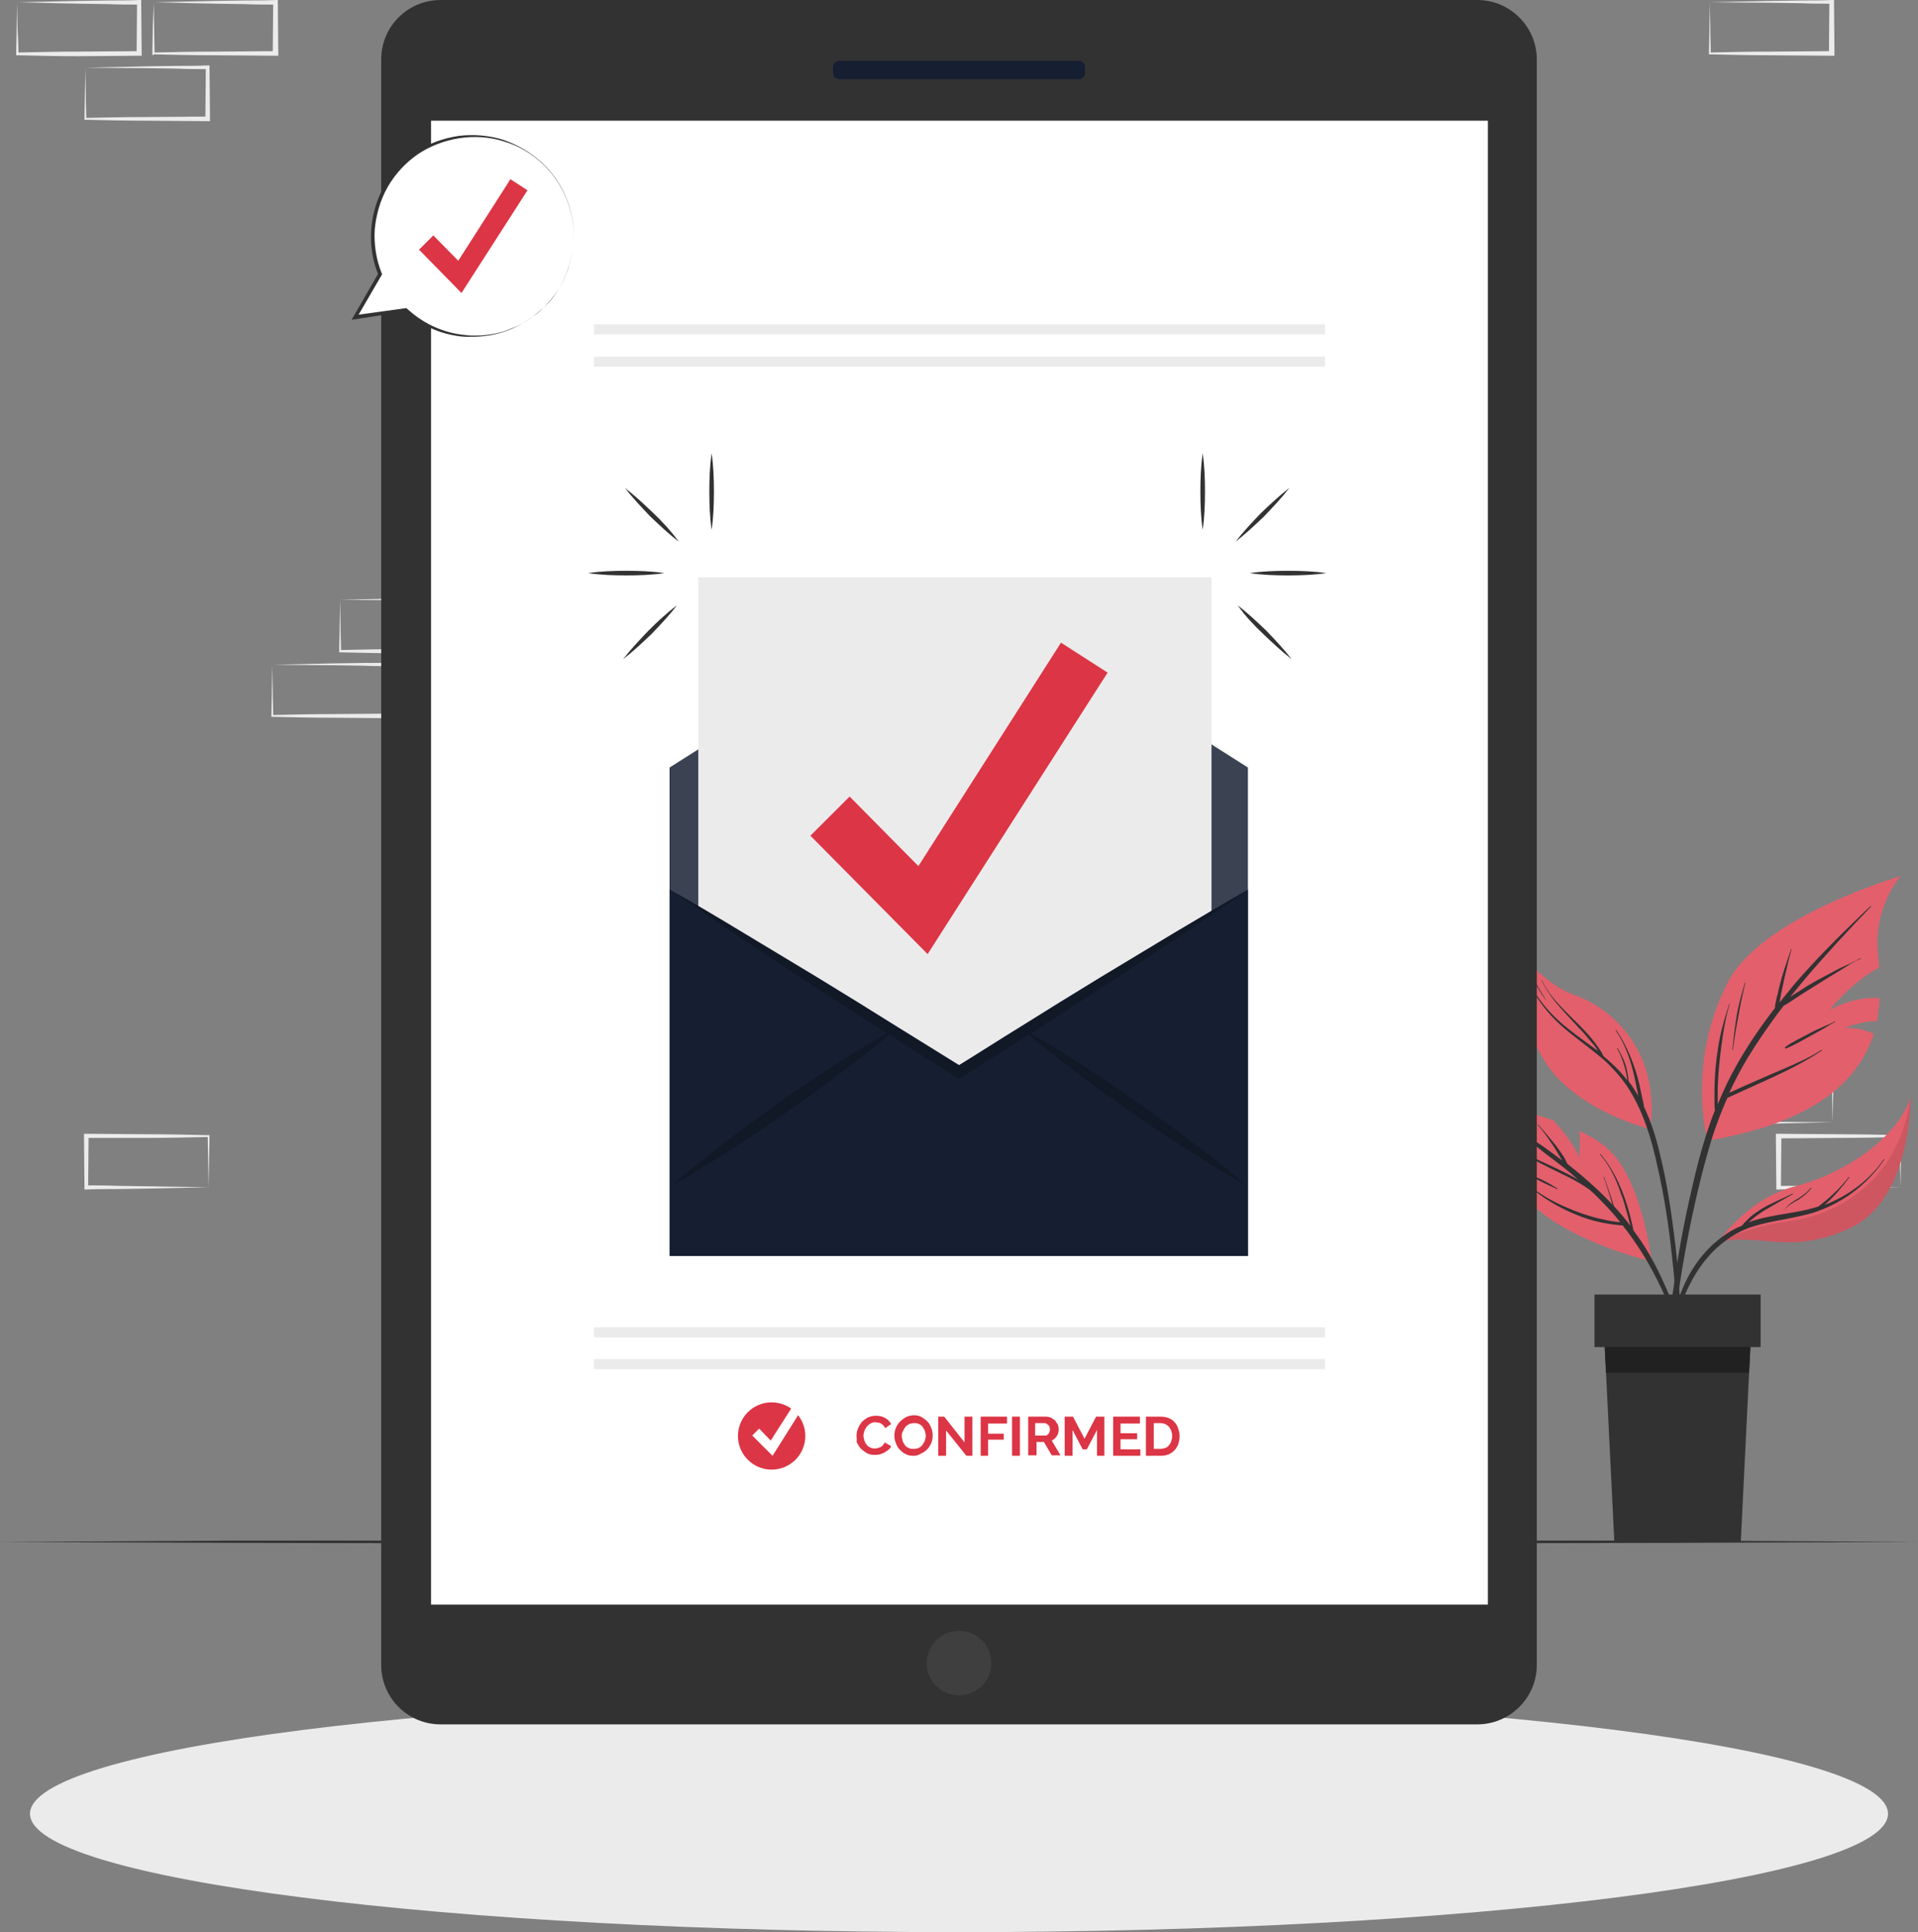
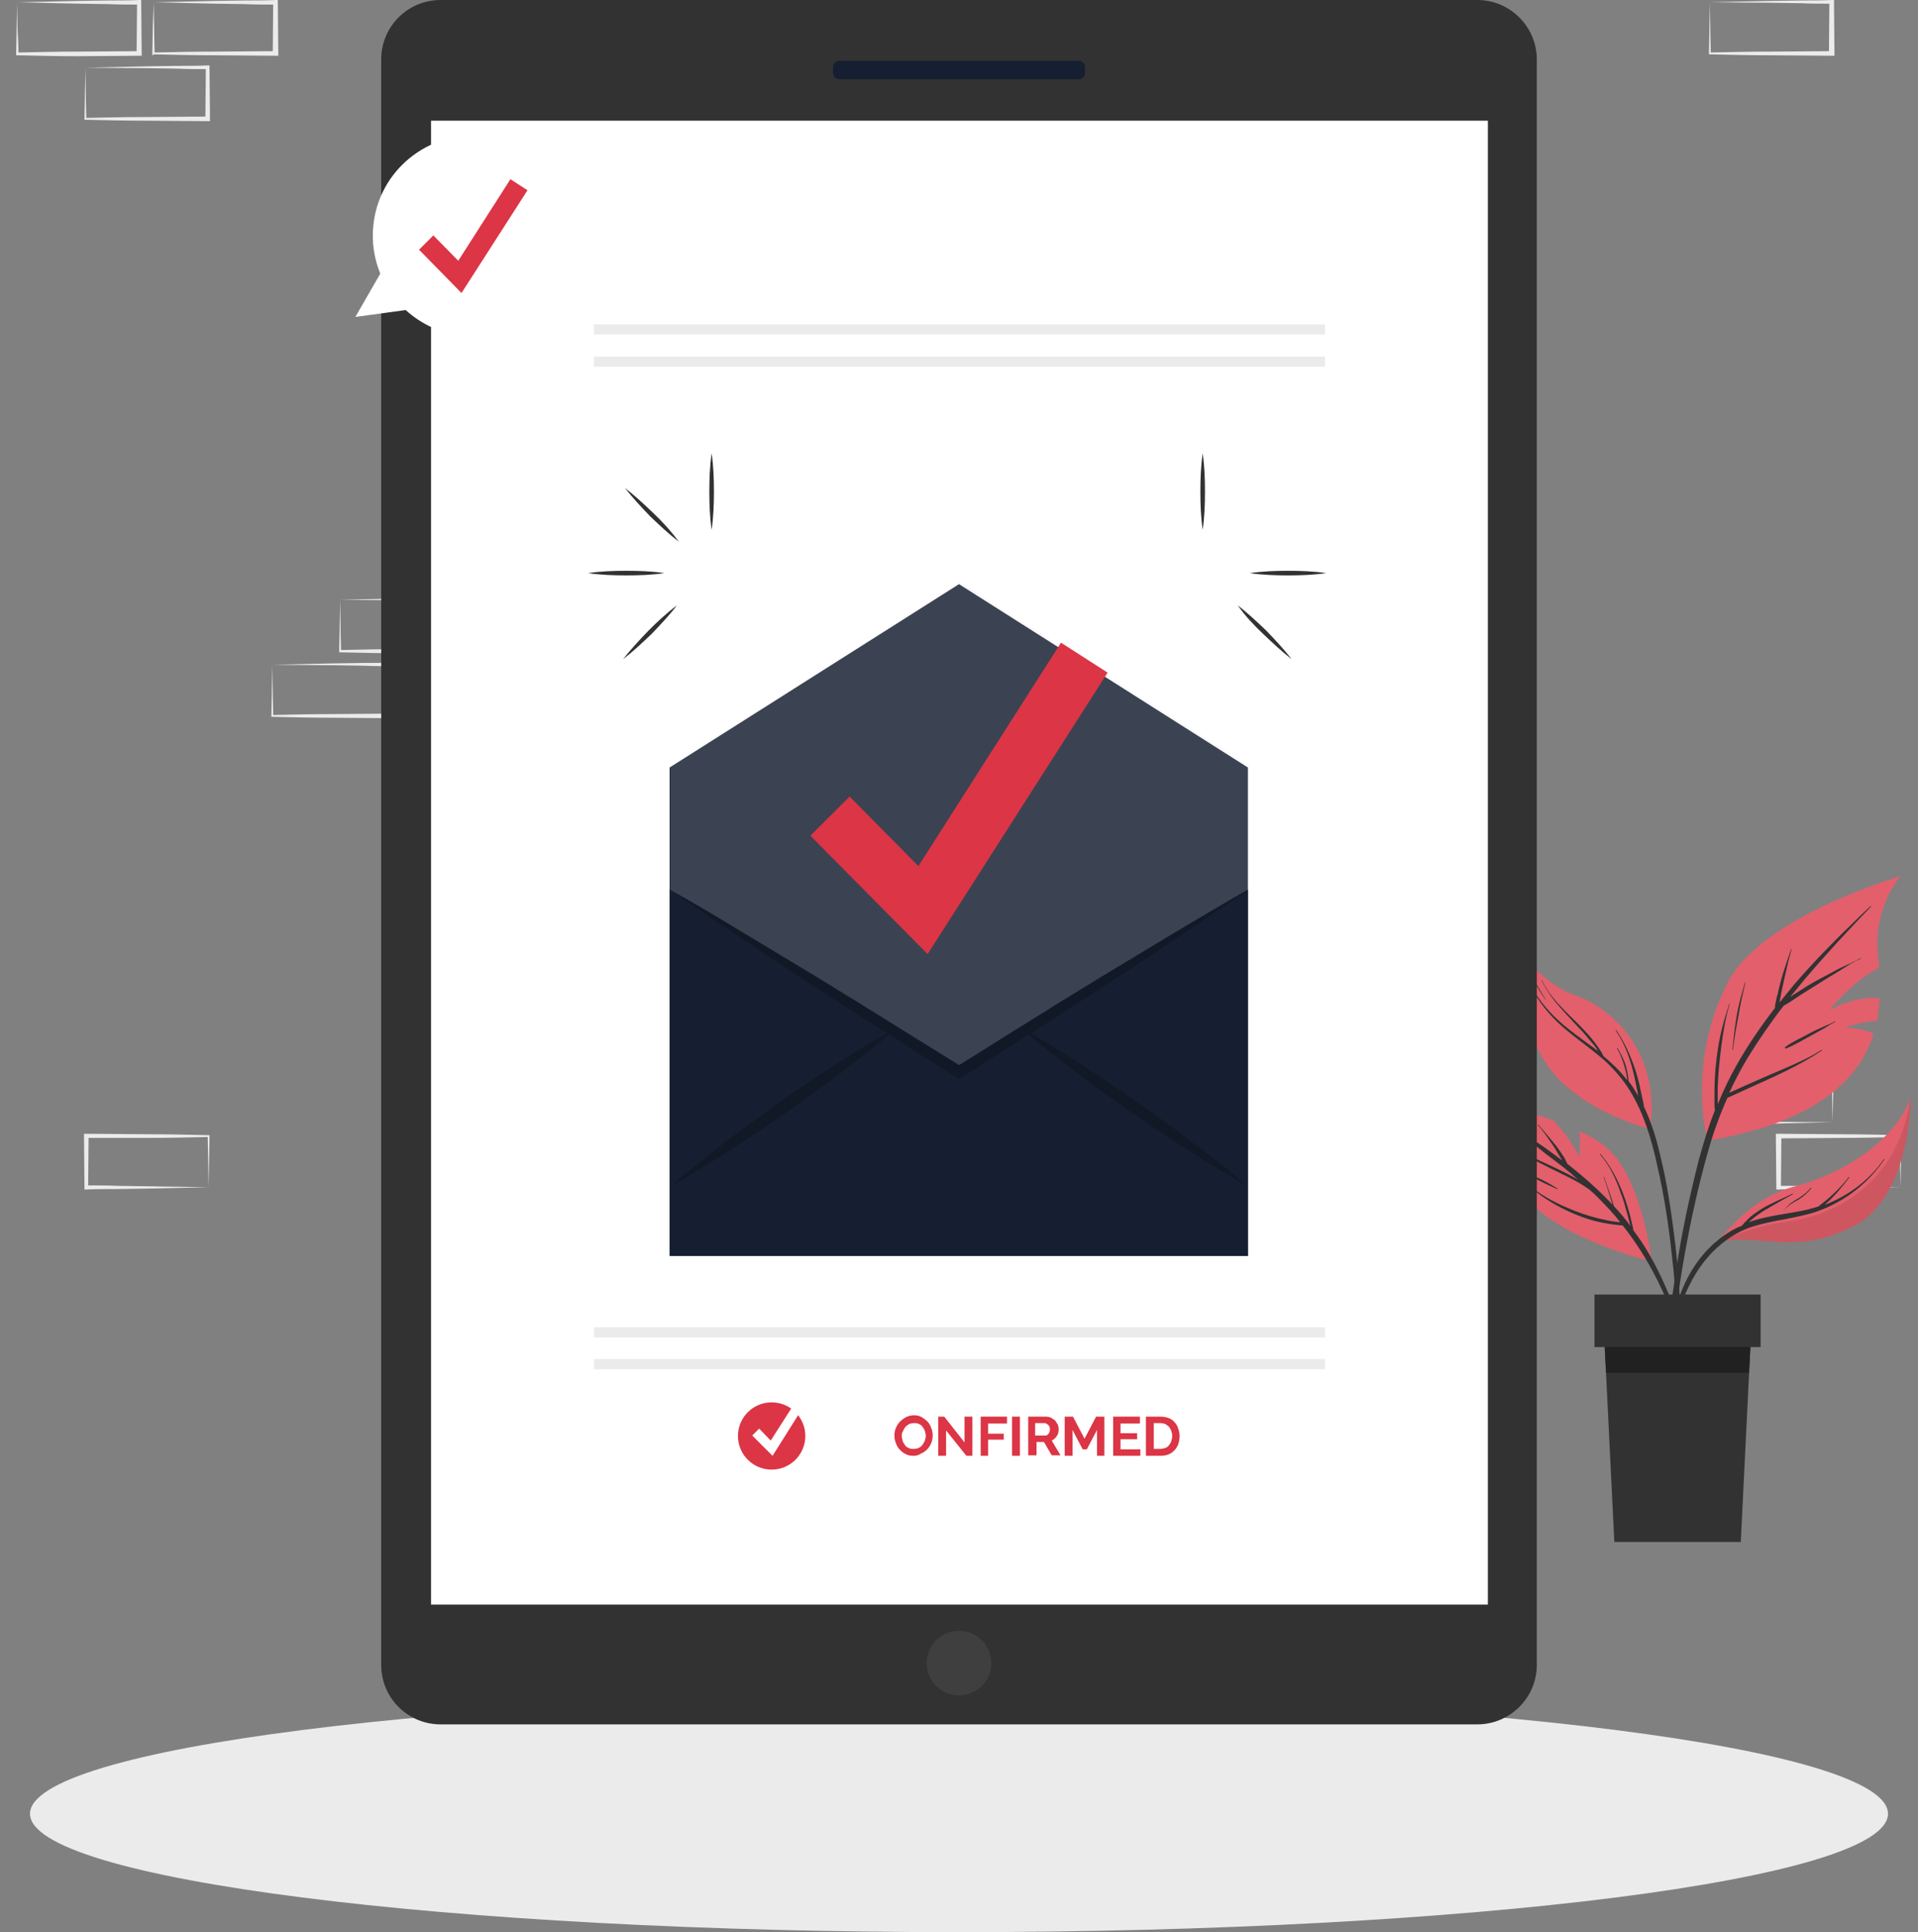
<svg xmlns="http://www.w3.org/2000/svg" width="412" height="415" viewBox="0 0 412 415" fill="none">
  <rect x="0" y="0" width="412" height="415" fill="#808080" stroke="none" />
  <g clip-path="url(#clip0_29_246)">
    <path d="M18.34 14.546L31.326 14.249L37.968 14.15C40.149 14.15 42.429 14.15 44.61 14.051H45.007V14.447L45.106 25.529V26.024H44.61L31.524 25.925C27.163 25.925 22.801 25.826 18.439 25.727H18.142V25.43C18.142 23.55 18.241 21.67 18.241 19.79L18.34 14.546ZM18.34 14.546L18.439 20.186C18.439 22.066 18.538 23.847 18.538 25.628L18.241 25.331C22.602 25.233 26.964 25.134 31.326 25.134L44.61 25.035L44.114 25.529L44.214 14.447L44.61 14.843C42.429 14.843 40.248 14.843 38.166 14.744L31.624 14.645L18.34 14.546Z" fill="#EBEBEB" />
    <path d="M33.012 0.495L45.998 0.198L52.64 0.099C54.821 0.099 57.101 0.099 59.282 0H59.679V0.396L59.778 11.478V11.973H59.282L46.196 11.874C41.834 11.874 37.473 11.775 33.111 11.676L32.714 11.874V11.577C32.714 9.697 32.813 7.817 32.813 5.937L33.012 0.495ZM33.012 0.495L33.111 6.135C33.111 8.015 33.21 9.796 33.21 11.577L32.913 11.28C37.274 11.181 41.636 11.082 45.998 11.082L59.084 10.983L58.588 11.478L58.687 0.396L59.282 0.99C57.101 0.99 54.92 0.99 52.838 0.891L46.296 0.792L33.012 0.495Z" fill="#EBEBEB" />
    <path d="M58.489 142.786L71.475 142.489L78.117 142.39C80.298 142.39 82.578 142.39 84.759 142.291H85.156V142.687L85.255 153.77V154.264H84.759L71.674 154.165C67.312 154.165 62.95 154.066 58.588 153.967H58.291V153.671C58.291 151.791 58.39 149.91 58.39 148.03L58.489 142.786ZM58.489 142.786L58.588 148.426C58.588 150.306 58.687 152.087 58.687 153.869L58.39 153.572C62.752 153.473 67.114 153.374 71.475 153.374L84.561 153.275L84.065 153.77L84.165 142.687L84.561 143.083C82.38 143.083 80.199 143.083 78.117 142.984L71.575 142.885L58.489 142.786Z" fill="#EBEBEB" />
    <path d="M73.062 128.834L86.048 128.537L92.69 128.438C94.871 128.438 97.151 128.438 99.332 128.339H99.729V128.735L99.828 139.818V140.312H99.332H86.246C81.885 140.312 77.523 140.213 73.161 140.115H72.863V139.818C72.863 137.938 72.963 136.058 72.963 134.177L73.062 128.834ZM73.062 128.834L73.161 134.474C73.161 136.354 73.26 138.135 73.26 139.917L72.963 139.62C77.324 139.521 81.686 139.422 86.048 139.422L99.134 139.323L98.638 139.818L98.737 128.735L99.134 129.131C96.953 129.131 94.772 129.131 92.69 129.032L86.147 128.933L73.062 128.834Z" fill="#EBEBEB" />
    <path d="M3.668 0.495L16.654 0.198L23.297 0.099C25.477 0.099 27.758 0.099 29.938 0H30.335V0.396L30.434 11.478V11.973H29.938L16.853 12.072C12.491 12.072 8.129 11.973 3.767 11.874H3.47V11.577C3.47 9.697 3.569 7.817 3.569 5.937L3.668 0.495ZM3.668 0.495L3.767 6.135C3.866 8.015 3.965 9.796 3.965 11.577L3.668 11.28C8.03 11.181 12.392 11.082 16.754 11.082L29.839 10.983L29.344 11.478L29.443 0.396L29.938 0.99C27.758 0.99 25.577 0.99 23.495 0.891L16.952 0.792L3.668 0.495Z" fill="#EBEBEB" />
    <path d="M393.66 241.044L380.674 241.341L374.032 241.44C371.851 241.44 369.571 241.44 367.39 241.539H366.993V241.143L366.894 230.061V229.566H367.39L380.475 229.665C384.837 229.665 389.199 229.764 393.561 229.863H393.858V230.16C393.858 232.04 393.759 233.92 393.759 235.8L393.66 241.044ZM393.66 241.044L393.561 235.404C393.561 233.524 393.462 231.743 393.462 229.962L393.759 230.259C389.397 230.358 385.036 230.457 380.674 230.457L367.588 230.556L368.084 230.061L367.985 241.143L367.588 240.748C369.769 240.748 371.95 240.748 374.032 240.847L380.574 240.946L393.66 241.044Z" fill="#EBEBEB" />
    <path d="M408.233 254.996L395.246 255.293L388.604 255.392C386.423 255.392 384.143 255.392 381.962 255.491H381.566V255.095L381.467 244.013V243.518H381.962L395.048 243.617C399.41 243.617 403.772 243.716 408.134 243.815H408.431V244.112C408.431 245.992 408.332 247.872 408.332 249.752L408.233 254.996ZM408.233 254.996L408.134 249.356C408.134 247.476 408.035 245.695 408.035 243.914L408.332 244.211C403.97 244.31 399.608 244.409 395.246 244.409L382.161 244.508L382.656 244.013L382.557 255.095L382.161 254.7C384.342 254.7 386.523 254.7 388.604 254.798L395.147 254.897L408.233 254.996Z" fill="#EBEBEB" />
    <path d="M44.809 254.996L31.822 255.293L25.18 255.392C22.999 255.392 20.719 255.392 18.538 255.491H18.142V255.095L18.042 244.013V243.518H18.538L31.624 243.617C35.986 243.617 40.347 243.716 44.709 243.815H45.007V244.112C45.007 245.992 44.908 247.872 44.908 249.752L44.809 254.996ZM44.809 254.996L44.709 249.356C44.709 247.476 44.61 245.695 44.61 243.914L44.908 244.211C40.546 244.31 36.184 244.409 31.822 244.409H18.538L19.034 243.914L18.935 254.996L18.538 254.601C20.719 254.601 22.9 254.601 24.982 254.7L31.525 254.798L44.809 254.996Z" fill="#EBEBEB" />
    <path d="M367.291 0.495L380.277 0.198L386.919 0.099C389.1 0.099 391.38 0.099 393.561 0H393.958V0.396L394.057 11.478V11.973H393.561L380.475 11.874C376.113 11.874 371.752 11.775 367.39 11.676H367.092V11.379C367.092 9.499 367.191 7.619 367.191 5.739L367.291 0.495ZM367.291 0.495L367.39 6.135C367.39 8.015 367.489 9.796 367.489 11.577L367.191 11.28C371.553 11.181 375.915 11.082 380.277 11.082L393.363 10.983L392.867 11.478L392.966 0.396L393.363 0.792C391.182 0.792 389.001 0.792 386.919 0.693L380.376 0.594L367.291 0.495Z" fill="#EBEBEB" />
    <path d="M206 415C316.212 415 405.556 403.614 405.556 389.57C405.556 375.525 316.212 364.139 206 364.139C95.788 364.139 6.444 375.525 6.444 389.57C6.444 403.614 95.788 415 206 415Z" fill="#EBEBEB" />
    <path d="M354.8 270.928C354.8 270.928 338.344 267.167 329.322 258.955C320.301 250.643 315.245 235.8 315.245 235.8C315.245 235.8 324.96 237.581 333.684 240.649C335.171 242.232 337.947 245.497 339.236 248.565C339.236 248.565 339.533 245.299 339.236 242.925C341.615 244.013 343.598 245.2 345.085 246.487C352.718 252.919 354.8 270.928 354.8 270.928Z" fill="#E35F6C" />
    <path d="M325.555 243.024C323.275 241.44 320.995 239.956 318.814 238.373C318.715 238.274 318.814 238.076 318.913 238.175C323.176 240.748 327.34 243.419 331.404 246.19C332.792 247.179 334.18 248.169 335.568 249.257C335.469 249.06 335.37 248.961 335.27 248.763C334.775 247.971 334.279 247.08 333.783 246.289C332.693 244.706 331.603 243.024 330.314 241.638C330.314 241.539 330.314 241.539 330.413 241.539C331.702 243.024 332.99 244.508 334.18 245.992C334.775 246.784 335.27 247.476 335.766 248.268C336.064 248.664 336.262 249.06 336.46 249.554C336.559 249.653 336.658 249.851 336.658 249.95C338.74 251.632 340.822 253.314 342.805 255.194C343.994 256.283 345.184 257.47 346.373 258.757C345.779 256.778 345.184 254.799 344.49 252.82C344.49 252.721 344.589 252.721 344.589 252.82C345.283 254.898 346.076 256.976 346.671 259.054C347.96 260.439 349.149 261.824 350.24 263.308C350.24 263.209 350.24 263.111 350.141 263.012C349.942 262.22 349.744 261.428 349.546 260.736C349.149 259.251 348.753 257.767 348.158 256.283C347.167 253.314 345.779 250.346 343.697 247.971C343.697 247.872 343.697 247.872 343.796 247.872C346.968 251.632 348.852 256.184 350.141 261.033C350.339 261.725 350.438 262.418 350.636 263.111C350.735 263.506 350.834 263.902 350.834 264.199C351.33 264.892 351.826 265.584 352.321 266.277C355.196 270.532 357.377 275.183 359.261 279.932C361.343 285.276 363.028 290.817 364.515 296.358C364.515 296.457 364.416 296.457 364.317 296.358C361.144 286.76 357.774 276.964 352.321 268.454C351.132 266.673 349.942 264.892 348.554 263.209C345.878 263.012 343.102 262.517 340.525 261.626C337.65 260.637 334.973 259.35 332.495 257.767C331.008 256.877 329.719 255.788 328.43 254.7C328.331 254.601 328.43 254.601 328.529 254.601C330.71 256.481 333.387 257.965 336.064 259.153C338.74 260.34 341.516 261.329 344.391 261.923C345.58 262.22 346.869 262.418 348.059 262.517C346.572 260.637 344.886 258.856 343.201 257.173C342.606 256.58 342.111 256.085 341.516 255.59C339.632 254.205 337.551 253.117 335.469 252.127C332.792 250.841 330.115 249.455 327.439 248.07C325.952 247.278 324.465 246.487 322.879 245.794C322.78 245.794 322.879 245.695 322.978 245.695C325.654 246.982 328.43 248.169 331.107 249.455C333.684 250.643 336.262 251.83 338.74 253.215C338.839 253.314 338.938 253.314 339.038 253.413C336.857 251.434 334.477 249.653 332.098 247.872C330.016 246.19 327.835 244.508 325.555 243.024Z" fill="#323232" />
    <path d="M326.547 251.434C327.836 252.028 329.223 252.523 330.611 253.116C331.999 253.71 333.288 254.502 334.577 255.293C334.676 255.293 334.577 255.392 334.477 255.392C333.189 254.799 331.801 254.205 330.512 253.512C329.223 252.82 327.836 252.127 326.547 251.533C326.448 251.533 326.448 251.434 326.547 251.434Z" fill="#323232" />
    <path d="M408.233 188.205C408.233 188.205 403.574 193.449 403.276 201.86C403.177 203.344 403.474 205.422 403.673 207.797C397.526 211.062 392.966 216.999 392.966 216.999C396.436 214.921 401.194 214.031 403.772 214.427C403.673 216.01 403.474 217.692 403.177 219.374C402.087 219.275 399.806 219.473 396.238 220.759C396.238 220.759 399.806 220.66 402.483 222.046C399.509 231.347 390.884 240.945 366.795 245.002C366.795 245.002 362.136 228.675 371.058 211.161C378.294 196.813 408.233 188.205 408.233 188.205Z" fill="#E35F6C" />
    <path d="M358.468 284.583C358.864 280.625 359.459 276.667 360.054 272.709C361.243 264.793 362.929 256.976 364.911 249.158C365.903 245.497 366.993 241.935 368.381 238.472C368.282 237.878 368.282 237.185 368.282 236.592C368.282 235.8 368.282 235.008 368.282 234.316C368.282 232.733 368.381 231.248 368.48 229.665C368.778 226.598 369.174 223.629 369.967 220.661C370.364 218.978 370.958 217.296 371.454 215.614C371.454 215.515 371.553 215.614 371.553 215.614C370.661 218.583 370.165 221.551 369.769 224.619C369.372 227.587 369.075 230.655 368.976 233.623C368.976 234.415 368.976 235.305 368.976 236.097C368.976 236.493 368.976 236.79 368.976 237.185C370.165 234.316 371.454 231.545 373.04 228.775C375.419 224.52 378.294 220.364 381.268 216.505C381.268 216.01 381.367 215.614 381.467 215.119C381.566 214.625 381.665 214.031 381.863 213.536C382.061 212.448 382.359 211.359 382.656 210.271C383.251 208.094 384.044 206.016 384.738 203.839C384.738 203.74 384.837 203.839 384.837 203.839C384.242 206.016 383.747 208.193 383.251 210.37C383.053 211.458 382.755 212.547 382.557 213.635C382.458 214.13 382.359 214.723 382.26 215.218V215.317C383.251 214.13 384.242 212.843 385.234 211.656C389.794 206.313 394.85 201.266 399.906 196.418C400.5 195.824 401.194 195.23 401.789 194.636C401.888 194.537 401.888 194.636 401.888 194.735C397.031 199.782 392.272 204.927 387.712 210.271C386.622 211.557 385.63 212.843 384.54 214.13C385.135 213.734 385.63 213.437 386.225 213.041C387.613 212.151 389.001 211.26 390.488 210.469C391.975 209.677 393.462 208.885 394.949 208.094C396.535 207.302 398.121 206.708 399.608 205.818C399.707 205.818 399.707 205.917 399.707 205.917C398.22 206.511 396.733 207.5 395.345 208.391C393.858 209.281 392.371 210.172 390.983 211.062C389.596 211.953 388.109 212.843 386.721 213.734C385.531 214.526 384.441 215.317 383.152 216.01C380.376 219.572 377.799 223.332 375.419 227.191C373.932 229.665 372.644 232.139 371.454 234.712C371.752 234.613 372.049 234.415 372.346 234.316C373.04 234.019 373.833 233.623 374.527 233.326C375.915 232.733 377.402 232.04 378.79 231.446C381.467 230.259 384.242 229.17 386.919 227.884C388.406 227.191 389.893 226.4 391.281 225.509C391.38 225.509 391.38 225.608 391.38 225.608C386.423 228.972 380.872 231.347 375.419 233.821L373.04 234.909C372.346 235.206 371.752 235.503 371.058 235.8C369.471 239.362 368.084 243.122 366.993 246.981C364.812 254.601 363.127 262.418 361.739 270.235C360.351 278.052 359.459 285.968 358.666 293.884C358.567 294.874 358.468 295.863 358.368 296.853C358.368 297.249 357.774 297.249 357.774 296.853C357.575 292.697 358.071 288.64 358.468 284.583Z" fill="#323232" />
    <path d="M373.04 218.286C373.437 215.812 374.131 213.437 374.825 211.062C374.825 210.963 374.924 211.062 374.924 211.062C374.329 213.437 373.833 215.812 373.437 218.187C372.941 220.661 372.544 223.035 372.247 225.509H372.148C372.346 223.134 372.644 220.661 373.04 218.286Z" fill="#323232" />
    <path d="M383.449 224.916C385.035 223.728 386.919 222.937 388.703 221.947C389.596 221.452 390.488 221.056 391.38 220.661C392.272 220.265 393.264 219.869 394.156 219.374C394.255 219.374 394.255 219.473 394.255 219.473C393.363 219.869 392.57 220.463 391.677 220.957C390.785 221.452 389.893 221.947 389.001 222.442C387.216 223.431 385.531 224.421 383.648 225.212C383.449 225.212 383.35 225.014 383.449 224.916Z" fill="#323232" />
    <path opacity="0.1" d="M354.502 242.528C354.502 242.528 339.236 238.867 332.296 228.675C325.654 218.978 323.473 202.354 323.275 200.87C323.573 202.255 326.646 216.702 337.055 223.431C344.985 228.675 352.718 232.93 354.502 242.528Z" fill="#323232" />
    <path d="M340.524 216.208C343.201 218.78 345.184 221.848 346.175 225.41C344.886 222.145 343.003 218.78 340.524 216.208C340.425 216.208 340.326 216.306 340.524 216.208Z" fill="#323232" />
    <path d="M354.502 242.529C354.502 242.529 339.236 238.867 332.296 228.675C325.654 218.978 323.473 202.354 323.275 200.87C323.275 200.771 323.275 200.771 323.275 200.771C323.275 200.771 330.611 211.161 338.244 213.734C345.977 216.405 356.683 225.509 354.502 242.529Z" fill="#E35F6C" />
    <path d="M325.952 206.51C327.34 209.281 328.827 212.052 330.611 214.525C332.395 216.999 334.477 219.077 336.856 220.957C338.938 222.639 341.119 224.124 343.201 225.707V225.608C342.805 225.014 342.408 224.42 341.912 223.926C341.02 222.837 340.128 221.749 339.137 220.759C337.253 218.681 335.27 216.702 333.585 214.525C332.693 213.338 331.801 211.953 331.107 210.567C331.107 210.468 331.206 210.468 331.206 210.567C333.684 215.713 338.641 218.978 342.111 223.332C342.606 223.926 343.102 224.618 343.498 225.212C343.796 225.707 344.192 226.202 344.391 226.795C346.274 228.378 348.059 230.061 349.546 232.04C349.446 231.05 349.248 230.061 348.951 229.071C348.554 227.686 348.059 226.399 347.365 225.212C347.365 225.113 347.464 225.113 347.464 225.113C348.158 226.3 348.852 227.587 349.248 228.972C349.546 230.061 349.744 231.149 349.843 232.238C350.636 233.227 351.231 234.315 351.925 235.404C351.826 235.107 351.826 234.711 351.727 234.414C351.429 232.93 351.132 231.347 350.735 229.863C349.942 226.795 348.852 223.926 347.067 221.353C347.067 221.254 347.166 221.254 347.166 221.254C348.951 223.827 350.24 226.696 351.231 229.665C351.727 231.149 352.123 232.633 352.421 234.217C352.619 235.008 352.718 235.701 352.916 236.492C353.015 236.888 353.114 237.284 353.114 237.68C354.701 240.945 355.791 244.507 356.584 247.971C358.17 254.304 359.062 260.735 359.856 267.167C360.649 273.896 361.045 280.723 360.946 287.551C360.946 288.442 360.847 289.233 360.847 290.124C360.847 290.322 360.549 290.421 360.45 290.124C360.252 286.759 360.252 283.395 360.054 280.031C359.856 276.666 359.558 273.302 359.162 269.938C358.468 263.308 357.476 256.777 355.989 250.346C354.8 244.804 353.114 239.164 350.14 234.315C348.653 231.842 346.77 229.764 344.688 227.785C342.507 225.905 340.227 224.222 337.947 222.441C335.667 220.66 333.585 218.78 331.801 216.504C329.917 214.13 328.331 211.359 326.943 208.687C326.646 207.896 326.249 207.203 325.952 206.51C325.952 206.411 325.853 206.51 325.952 206.51Z" fill="#323232" />
    <path d="M328.628 208.687C329.62 210.765 330.809 212.744 331.999 214.624C331.999 214.624 331.999 214.723 331.9 214.624C330.611 212.744 329.422 210.765 328.43 208.687C328.529 208.687 328.628 208.687 328.628 208.687Z" fill="#323232" />
    <path d="M410.414 235.8C410.414 235.8 410.612 257.371 397.725 263.605C384.837 269.839 377.898 264.694 369.075 266.772C369.372 266.277 375.717 257.272 385.63 254.799C395.94 252.127 407.241 244.805 410.414 235.8Z" fill="#E35F6C" />
    <path opacity="0.1" d="M410.414 235.8C410.414 235.8 410.612 257.371 397.725 263.605C384.837 269.839 377.898 264.694 369.075 266.772C369.471 266.574 375.816 263.407 383.747 262.418C391.876 261.428 407.44 256.085 410.414 235.8Z" fill="black" />
    <path d="M368.183 267.068C369.769 265.683 371.454 264.496 373.338 263.605C373.635 263.506 373.932 263.407 374.23 263.209C374.329 263.011 374.527 262.912 374.626 262.715C375.023 262.319 375.419 261.923 375.816 261.527C376.609 260.835 377.501 260.241 378.393 259.647C380.574 258.361 382.854 257.47 385.035 256.382C385.135 256.382 385.135 256.481 385.135 256.481C384.044 257.074 383.053 257.668 381.962 258.262C380.971 258.856 379.88 259.449 378.889 260.043C377.997 260.637 377.105 261.23 376.312 261.923C376.113 262.121 375.816 262.319 375.618 262.517C377.006 262.022 378.493 261.626 379.98 261.329C382.359 260.835 384.738 260.538 387.117 260.043C388.307 259.845 389.397 259.449 390.587 259.152C391.677 258.262 392.768 257.47 393.759 256.481C394.949 255.392 396.138 254.106 397.13 252.82C397.13 252.721 397.229 252.82 397.229 252.918C395.643 254.996 393.957 257.074 391.975 258.757C392.57 258.559 393.065 258.361 393.66 258.064C398.022 256.085 401.987 252.918 404.664 248.96C404.664 248.861 404.763 248.96 404.763 249.059C402.384 252.523 399.41 255.392 395.841 257.569C394.057 258.658 392.173 259.548 390.19 260.241C387.91 261.032 385.531 261.428 383.152 261.923C380.872 262.319 378.493 262.814 376.312 263.506C374.23 264.199 372.346 265.188 370.562 266.574C367.191 269.047 364.614 272.511 362.829 276.172C360.351 281.119 359.261 286.562 358.567 292.004C358.567 292.202 358.17 292.202 358.17 292.004C358.765 282.802 361.144 273.401 368.183 267.068Z" fill="#323232" />
    <path d="M383.152 260.043C383.846 259.053 384.738 258.262 385.828 257.668C387.018 256.976 388.109 256.184 389.001 255.095C389.001 254.996 389.1 255.095 389.1 255.194C388.307 256.184 387.415 256.976 386.324 257.668C385.135 258.262 384.044 258.955 383.152 260.043C383.251 260.142 383.152 260.142 383.152 260.043Z" fill="#323232" />
    <path d="M376.312 283L375.717 294.874L373.933 331.189H346.77L344.985 294.874L344.391 283H376.312Z" fill="#323232" />
    <path d="M376.312 283L375.717 294.874H344.985L344.391 283H376.312Z" fill="#212121" />
    <path d="M378.195 278.052H342.507V289.332H378.195V278.052Z" fill="#323232" />
-     <path d="M0 331.189L51.45 330.892H103L206 330.694L309 330.892H360.45L412 331.189L360.45 331.386L309 331.485L206 331.683L103 331.485L51.45 331.386L0 331.189Z" fill="#323232" />
    <path d="M81.885 357.608V12.765C81.885 5.739 87.535 0 94.673 0H317.327C324.366 0 330.116 5.739 330.116 12.765V357.608C330.116 364.634 324.366 370.373 317.327 370.373H94.673C87.535 370.373 81.885 364.634 81.885 357.608Z" fill="#323232" />
    <path d="M319.607 25.925H92.591V344.646H319.607V25.925Z" fill="white" />
    <path d="M178.937 15.733V14.348C178.937 13.655 179.531 13.062 180.225 13.062H231.775C232.469 13.062 233.064 13.655 233.064 14.348V15.733C233.064 16.426 232.469 17.02 231.775 17.02H180.225C179.531 16.921 178.937 16.426 178.937 15.733Z" fill="#151F31" />
    <path d="M206 364.139C209.833 364.139 212.939 361.038 212.939 357.213C212.939 353.387 209.833 350.286 206 350.286C202.168 350.286 199.061 353.387 199.061 357.213C199.061 361.038 202.168 364.139 206 364.139Z" fill="#3F3F3F" />
    <path d="M284.613 285.077H127.585V287.254H284.613V285.077Z" fill="#EBEBEB" />
    <path d="M284.613 291.905H127.585V294.082H284.613V291.905Z" fill="#EBEBEB" />
    <path d="M165.752 315.653C169.748 315.653 172.988 312.419 172.988 308.43C172.988 304.44 169.748 301.206 165.752 301.206C161.755 301.206 158.515 304.44 158.515 308.43C158.515 312.419 161.755 315.653 165.752 315.653Z" fill="#DC3545" />
    <path d="M165.95 312.685L161.588 308.331L163.075 306.847L165.553 309.419L170.807 301.206L172.493 302.295L165.95 312.685Z" fill="white" />
-     <path d="M183.992 308.331C183.992 307.836 184.091 307.341 184.29 306.847C184.488 306.352 184.785 305.857 185.083 305.461C185.479 305.065 185.876 304.769 186.372 304.472C186.867 304.274 187.462 304.076 188.156 304.076C188.949 304.076 189.643 304.274 190.139 304.571C190.733 304.868 191.13 305.362 191.427 305.857L190.139 306.748C190.039 306.55 189.94 306.352 189.742 306.154C189.544 305.956 189.445 305.857 189.246 305.758C189.048 305.659 188.85 305.56 188.652 305.56C188.453 305.56 188.255 305.461 188.057 305.461C187.66 305.461 187.264 305.56 186.966 305.758C186.669 305.956 186.372 306.154 186.173 306.451C185.975 306.748 185.777 307.044 185.678 307.341C185.578 307.638 185.479 308.034 185.479 308.331C185.479 308.727 185.578 309.023 185.678 309.419C185.777 309.716 185.975 310.112 186.173 310.31C186.372 310.607 186.669 310.805 186.966 310.904C187.264 311.101 187.561 311.101 187.958 311.101C188.156 311.101 188.354 311.101 188.552 311.002C188.751 311.002 188.949 310.904 189.147 310.805C189.346 310.706 189.544 310.607 189.643 310.409C189.841 310.211 189.94 310.013 190.039 309.815L191.427 310.607C191.328 310.904 191.13 311.2 190.833 311.398C190.535 311.596 190.337 311.794 189.94 311.992C189.643 312.19 189.246 312.289 188.949 312.388C188.552 312.487 188.255 312.487 187.859 312.487C187.264 312.487 186.669 312.388 186.173 312.091C185.678 311.794 185.281 311.497 184.885 311.101C184.488 310.706 184.29 310.211 183.992 309.716C184.091 309.419 183.992 308.925 183.992 308.331Z" fill="#DC3545" />
    <path d="M196.186 312.685C195.591 312.685 194.996 312.586 194.501 312.289C194.005 312.091 193.608 311.695 193.212 311.299C192.815 310.904 192.617 310.409 192.419 309.914C192.22 309.419 192.121 308.826 192.121 308.331C192.121 307.737 192.22 307.242 192.419 306.748C192.617 306.253 192.914 305.758 193.311 305.362C193.707 304.967 194.104 304.67 194.6 304.373C195.095 304.175 195.69 303.977 196.285 303.977C196.88 303.977 197.475 304.076 197.97 304.373C198.466 304.67 198.862 304.967 199.259 305.362C199.656 305.758 199.854 306.253 200.052 306.748C200.25 307.242 200.349 307.737 200.349 308.331C200.349 308.925 200.25 309.419 200.052 309.914C199.854 310.409 199.556 310.904 199.16 311.299C198.763 311.695 198.367 311.992 197.871 312.19C197.276 312.586 196.781 312.685 196.186 312.685ZM193.707 308.43C193.707 308.826 193.807 309.122 193.906 309.518C194.005 309.815 194.203 310.112 194.401 310.409C194.6 310.706 194.897 310.904 195.194 311.003C195.492 311.2 195.888 311.2 196.285 311.2C196.681 311.2 197.078 311.101 197.375 311.003C197.673 310.805 197.97 310.607 198.168 310.31C198.367 310.013 198.565 309.716 198.664 309.419C198.763 309.122 198.862 308.727 198.862 308.43C198.862 308.034 198.763 307.737 198.664 307.341C198.565 307.045 198.367 306.748 198.168 306.451C197.97 306.154 197.673 305.956 197.375 305.857C197.078 305.659 196.681 305.659 196.384 305.659C195.988 305.659 195.591 305.758 195.294 305.857C194.996 306.055 194.699 306.253 194.501 306.451C194.302 306.748 194.104 307.045 194.005 307.341C193.707 307.737 193.707 308.034 193.707 308.43Z" fill="#DC3545" />
    <path d="M203.224 307.242V312.685H201.539V304.274H202.828L207.19 309.815V304.274H208.875V312.685H207.586L203.224 307.242Z" fill="#DC3545" />
    <path d="M210.659 312.685V304.274H216.31V305.758H212.245V307.935H215.616V309.221H212.245V312.685H210.659Z" fill="#DC3545" />
    <path d="M217.4 312.685V304.274H219.086V312.685H217.4Z" fill="#DC3545" />
    <path d="M220.87 312.685V304.274H224.637C225.034 304.274 225.43 304.373 225.728 304.472C226.025 304.67 226.322 304.868 226.62 305.066C226.818 305.362 227.016 305.659 227.215 305.956C227.314 306.253 227.413 306.649 227.413 306.946C227.413 307.539 227.314 308.034 227.016 308.43C226.719 308.925 226.322 309.221 225.926 309.419L227.809 312.586H225.926L224.241 309.716H222.655V312.586H220.87V312.685ZM222.456 308.331H224.538C224.736 308.331 224.835 308.331 224.935 308.232C225.034 308.133 225.133 308.034 225.232 307.935C225.331 307.836 225.43 307.638 225.43 307.539C225.529 307.341 225.529 307.242 225.529 307.045C225.529 306.847 225.529 306.649 225.43 306.451C225.331 306.253 225.331 306.154 225.133 306.055C225.034 305.956 224.935 305.857 224.736 305.758C224.637 305.659 224.439 305.659 224.34 305.659H222.357V308.331H222.456Z" fill="#DC3545" />
    <path d="M235.641 312.685V307.143L233.46 311.299H232.568L230.387 307.143V312.685H228.702V304.274H230.486L232.964 309.024L235.443 304.274H237.227V312.685H235.641Z" fill="#DC3545" />
    <path d="M244.96 311.2V312.685H239.111V304.274H244.86V305.758H240.697V307.836H244.266V309.123H240.697V311.299H244.96V311.2Z" fill="#DC3545" />
    <path d="M246.149 312.685V304.274H249.222C249.916 304.274 250.511 304.373 251.007 304.571C251.502 304.769 251.998 305.066 252.295 305.461C252.692 305.857 252.89 306.253 253.089 306.847C253.287 307.341 253.386 307.935 253.386 308.43C253.386 309.024 253.287 309.617 253.089 310.211C252.89 310.706 252.593 311.2 252.295 311.497C251.899 311.893 251.502 312.19 251.007 312.388C250.511 312.586 249.916 312.685 249.321 312.685H246.149ZM251.8 308.43C251.8 308.034 251.701 307.638 251.602 307.341C251.502 307.045 251.304 306.748 251.106 306.451C250.908 306.253 250.61 306.055 250.313 305.857C250.015 305.758 249.619 305.659 249.222 305.659H247.834V311.2H249.222C249.619 311.2 250.015 311.102 250.313 311.003C250.61 310.904 250.908 310.706 251.106 310.409C251.304 310.112 251.502 309.914 251.602 309.518C251.701 309.221 251.8 308.826 251.8 308.43Z" fill="#DC3545" />
    <path d="M284.613 69.661H127.585V71.838H284.613V69.661Z" fill="#EBEBEB" />
    <path d="M284.613 76.588H127.585V78.765H284.613V76.588Z" fill="#EBEBEB" />
    <path d="M268.058 269.74H143.843V164.852L206 125.47L268.058 164.852V269.74Z" fill="#151F31" />
    <path opacity="0.2" d="M268.215 269.27H144V164.382L206.157 125L268.215 164.382V269.27Z" fill="#E3E3E3" fill-opacity="0.94" />
-     <path d="M260.237 124H150V265.203H260.237V124Z" fill="#EBEBEB" />
    <path d="M199.259 204.927L174.079 179.497L182.505 171.086L197.276 186.028L227.908 138.037L237.921 144.468L199.259 204.927Z" fill="#DC3545" />
    <path d="M268.058 191.074V269.74H143.843V191.074C149.196 194.043 154.45 197.209 159.704 200.376C164.959 203.542 170.213 206.708 175.467 209.875C181.316 213.437 187.065 216.999 192.914 220.661C197.276 223.332 201.638 226.103 206 228.774C210.362 226.103 214.625 223.332 218.986 220.661C224.835 216.999 230.585 213.437 236.434 209.875C241.688 206.708 246.942 203.542 252.196 200.376C257.549 197.209 262.704 194.142 268.058 191.074Z" fill="#151F31" />
    <g opacity="0.2">
      <path d="M268.058 191.074C263.002 194.636 257.946 198.001 252.89 201.464C247.834 204.828 242.679 208.193 237.524 211.557C232.171 215.02 226.818 218.484 221.465 221.947C221.266 222.046 221.167 222.145 220.969 222.244C216.211 225.311 211.452 228.28 206.694 231.347L206 231.743L205.306 231.347C200.548 228.28 195.789 225.311 191.031 222.244C190.832 222.145 190.733 222.046 190.535 221.947C185.182 218.484 179.729 215.02 174.376 211.557C169.221 208.193 164.165 204.828 159.11 201.464C154.054 198.001 148.899 194.636 143.942 191.074C149.295 194.043 154.549 197.209 159.804 200.376C165.058 203.542 170.312 206.708 175.566 209.875C181.415 213.437 187.164 216.999 193.013 220.661C197.375 223.332 201.737 226.103 206.099 228.774C210.461 226.103 214.724 223.332 219.086 220.661C224.934 216.999 230.684 213.437 236.533 209.875C241.787 206.708 247.041 203.542 252.295 200.376C257.549 197.209 262.704 194.142 268.058 191.074Z" fill="black" />
      <path d="M193.112 220.463C193.013 220.463 193.013 220.562 192.914 220.562C192.22 221.155 191.625 221.65 190.932 222.244C187.858 224.915 184.587 227.389 181.415 229.863C177.449 232.832 173.385 235.8 169.32 238.67C165.256 241.44 161.092 244.31 156.929 246.981C152.765 249.653 148.502 252.325 144.14 254.7C147.907 251.434 151.873 248.367 155.739 245.299C159.704 242.331 163.769 239.362 167.833 236.493C171.898 233.623 176.061 230.852 180.225 228.181C183.596 226.004 186.966 223.926 190.436 221.947C191.229 221.452 192.022 221.056 192.815 220.562C193.013 220.562 193.013 220.562 193.112 220.463Z" fill="black" />
      <path d="M267.76 254.601C263.398 252.226 259.136 249.554 254.972 246.883C250.808 244.211 246.645 241.44 242.58 238.571C238.516 235.701 234.451 232.832 230.486 229.764C227.214 227.29 224.042 224.816 220.969 222.244C220.275 221.65 219.68 221.155 218.986 220.562C219.779 221.056 220.572 221.452 221.366 221.947C224.835 223.926 228.206 226.004 231.576 228.181C235.74 230.852 239.904 233.623 243.968 236.493C248.033 239.362 252.097 242.232 256.062 245.299C260.127 248.268 263.993 251.335 267.76 254.601Z" fill="black" />
    </g>
    <path d="M152.864 113.794C152.468 111.023 152.369 108.351 152.369 105.581C152.369 102.81 152.468 100.138 152.864 97.368C153.261 100.138 153.36 102.81 153.36 105.581C153.36 108.252 153.261 111.023 152.864 113.794Z" fill="#323232" />
    <path d="M145.826 116.366C143.645 114.684 141.662 112.804 139.679 110.924C137.796 108.945 135.912 106.966 134.227 104.789C136.408 106.471 138.391 108.351 140.373 110.231C142.356 112.111 144.24 114.189 145.826 116.366Z" fill="#323232" />
    <path d="M142.753 123.095C139.977 123.491 137.3 123.59 134.524 123.59C131.749 123.59 129.072 123.491 126.296 123.095C129.072 122.699 131.749 122.6 134.524 122.6C137.3 122.6 140.076 122.699 142.753 123.095Z" fill="#323232" />
    <path d="M145.429 130.021C143.744 132.198 141.86 134.177 139.977 136.156C137.994 138.037 136.012 139.917 133.831 141.599C135.516 139.422 137.399 137.443 139.283 135.464C141.166 133.584 143.149 131.704 145.429 130.021Z" fill="#323232" />
    <path d="M258.343 113.794C257.946 111.023 257.847 108.351 257.847 105.581C257.847 102.81 257.946 100.138 258.343 97.368C258.739 100.138 258.838 102.81 258.838 105.581C258.838 108.252 258.739 111.023 258.343 113.794Z" fill="#323232" />
-     <path d="M265.381 116.366C267.066 114.189 268.95 112.21 270.833 110.231C272.816 108.351 274.799 106.471 276.98 104.789C275.294 106.966 273.411 108.945 271.527 110.924C269.545 112.804 267.562 114.684 265.381 116.366Z" fill="#323232" />
    <path d="M268.454 123.095C271.23 122.699 273.907 122.6 276.682 122.6C279.458 122.6 282.135 122.699 284.91 123.095C282.135 123.491 279.458 123.59 276.682 123.59C273.907 123.59 271.131 123.491 268.454 123.095Z" fill="#323232" />
    <path d="M265.877 130.021C268.058 131.704 270.04 133.584 272.023 135.464C273.907 137.443 275.79 139.422 277.475 141.599C275.294 139.917 273.312 138.037 271.329 136.156C269.346 134.276 267.463 132.297 265.877 130.021Z" fill="#323232" />
    <path d="M123.124 52.939C121.935 64.714 111.327 73.323 99.431 72.135C94.673 71.641 90.41 69.562 87.139 66.594L76.333 68.078L81.686 58.777C80.397 55.61 79.803 52.048 80.199 48.387C81.389 36.612 91.996 28.003 103.892 29.191C115.788 30.477 124.413 41.065 123.124 52.939Z" fill="white" />
-     <path d="M123.124 52.939C122.628 56.897 121.241 60.756 118.762 63.823C118.167 64.615 117.474 65.308 116.78 66.099C115.987 66.792 115.293 67.485 114.499 67.979C112.913 69.167 111.129 70.156 109.345 70.849C107.461 71.641 105.478 72.036 103.496 72.234C102.504 72.333 101.513 72.333 100.522 72.333C99.53 72.333 98.539 72.234 97.548 72.036C93.582 71.344 89.914 69.464 86.841 66.792L87.139 66.891L76.333 68.573L75.54 68.672L75.936 67.979L81.29 58.678V59.074C78.712 52.939 79.307 45.617 82.578 39.877C84.264 37.008 86.544 34.534 89.32 32.654C92.095 30.774 95.267 29.685 98.539 29.191C101.81 28.795 105.181 29.092 108.254 30.081C111.327 31.17 114.202 32.852 116.581 35.128C121.439 39.679 123.818 46.408 123.124 52.939ZM123.124 52.939C123.818 46.408 121.34 39.679 116.581 35.227C114.202 32.951 111.327 31.269 108.254 30.378C105.181 29.389 101.81 29.191 98.638 29.685C95.466 30.18 92.393 31.367 89.716 33.149C87.039 35.029 84.859 37.404 83.272 40.174C81.686 42.945 80.794 46.111 80.497 49.278C80.298 52.444 80.794 55.709 81.984 58.678L82.083 58.876L81.984 59.074L76.63 68.276L76.333 67.683L87.139 66.198H87.337L87.436 66.297C90.311 68.969 93.88 70.849 97.746 71.641C98.737 71.838 99.729 71.937 100.621 72.036C101.612 72.135 102.603 72.036 103.595 72.036C105.577 71.838 107.56 71.542 109.345 70.75C111.228 70.057 113.012 69.167 114.499 67.979C115.293 67.386 115.987 66.693 116.78 66.099C117.474 65.407 118.167 64.714 118.762 63.922C121.241 60.657 122.628 56.798 123.124 52.939Z" fill="#323232" />
    <path d="M99.134 62.933L90.013 53.631L93.087 50.564L98.44 56.006L109.642 38.492L113.31 40.867L99.134 62.933Z" fill="#DC3545" />
  </g>
  <defs>
    <clipPath id="clip0_29_246">
      <rect width="412" height="415" fill="white" />
    </clipPath>
  </defs>
</svg>